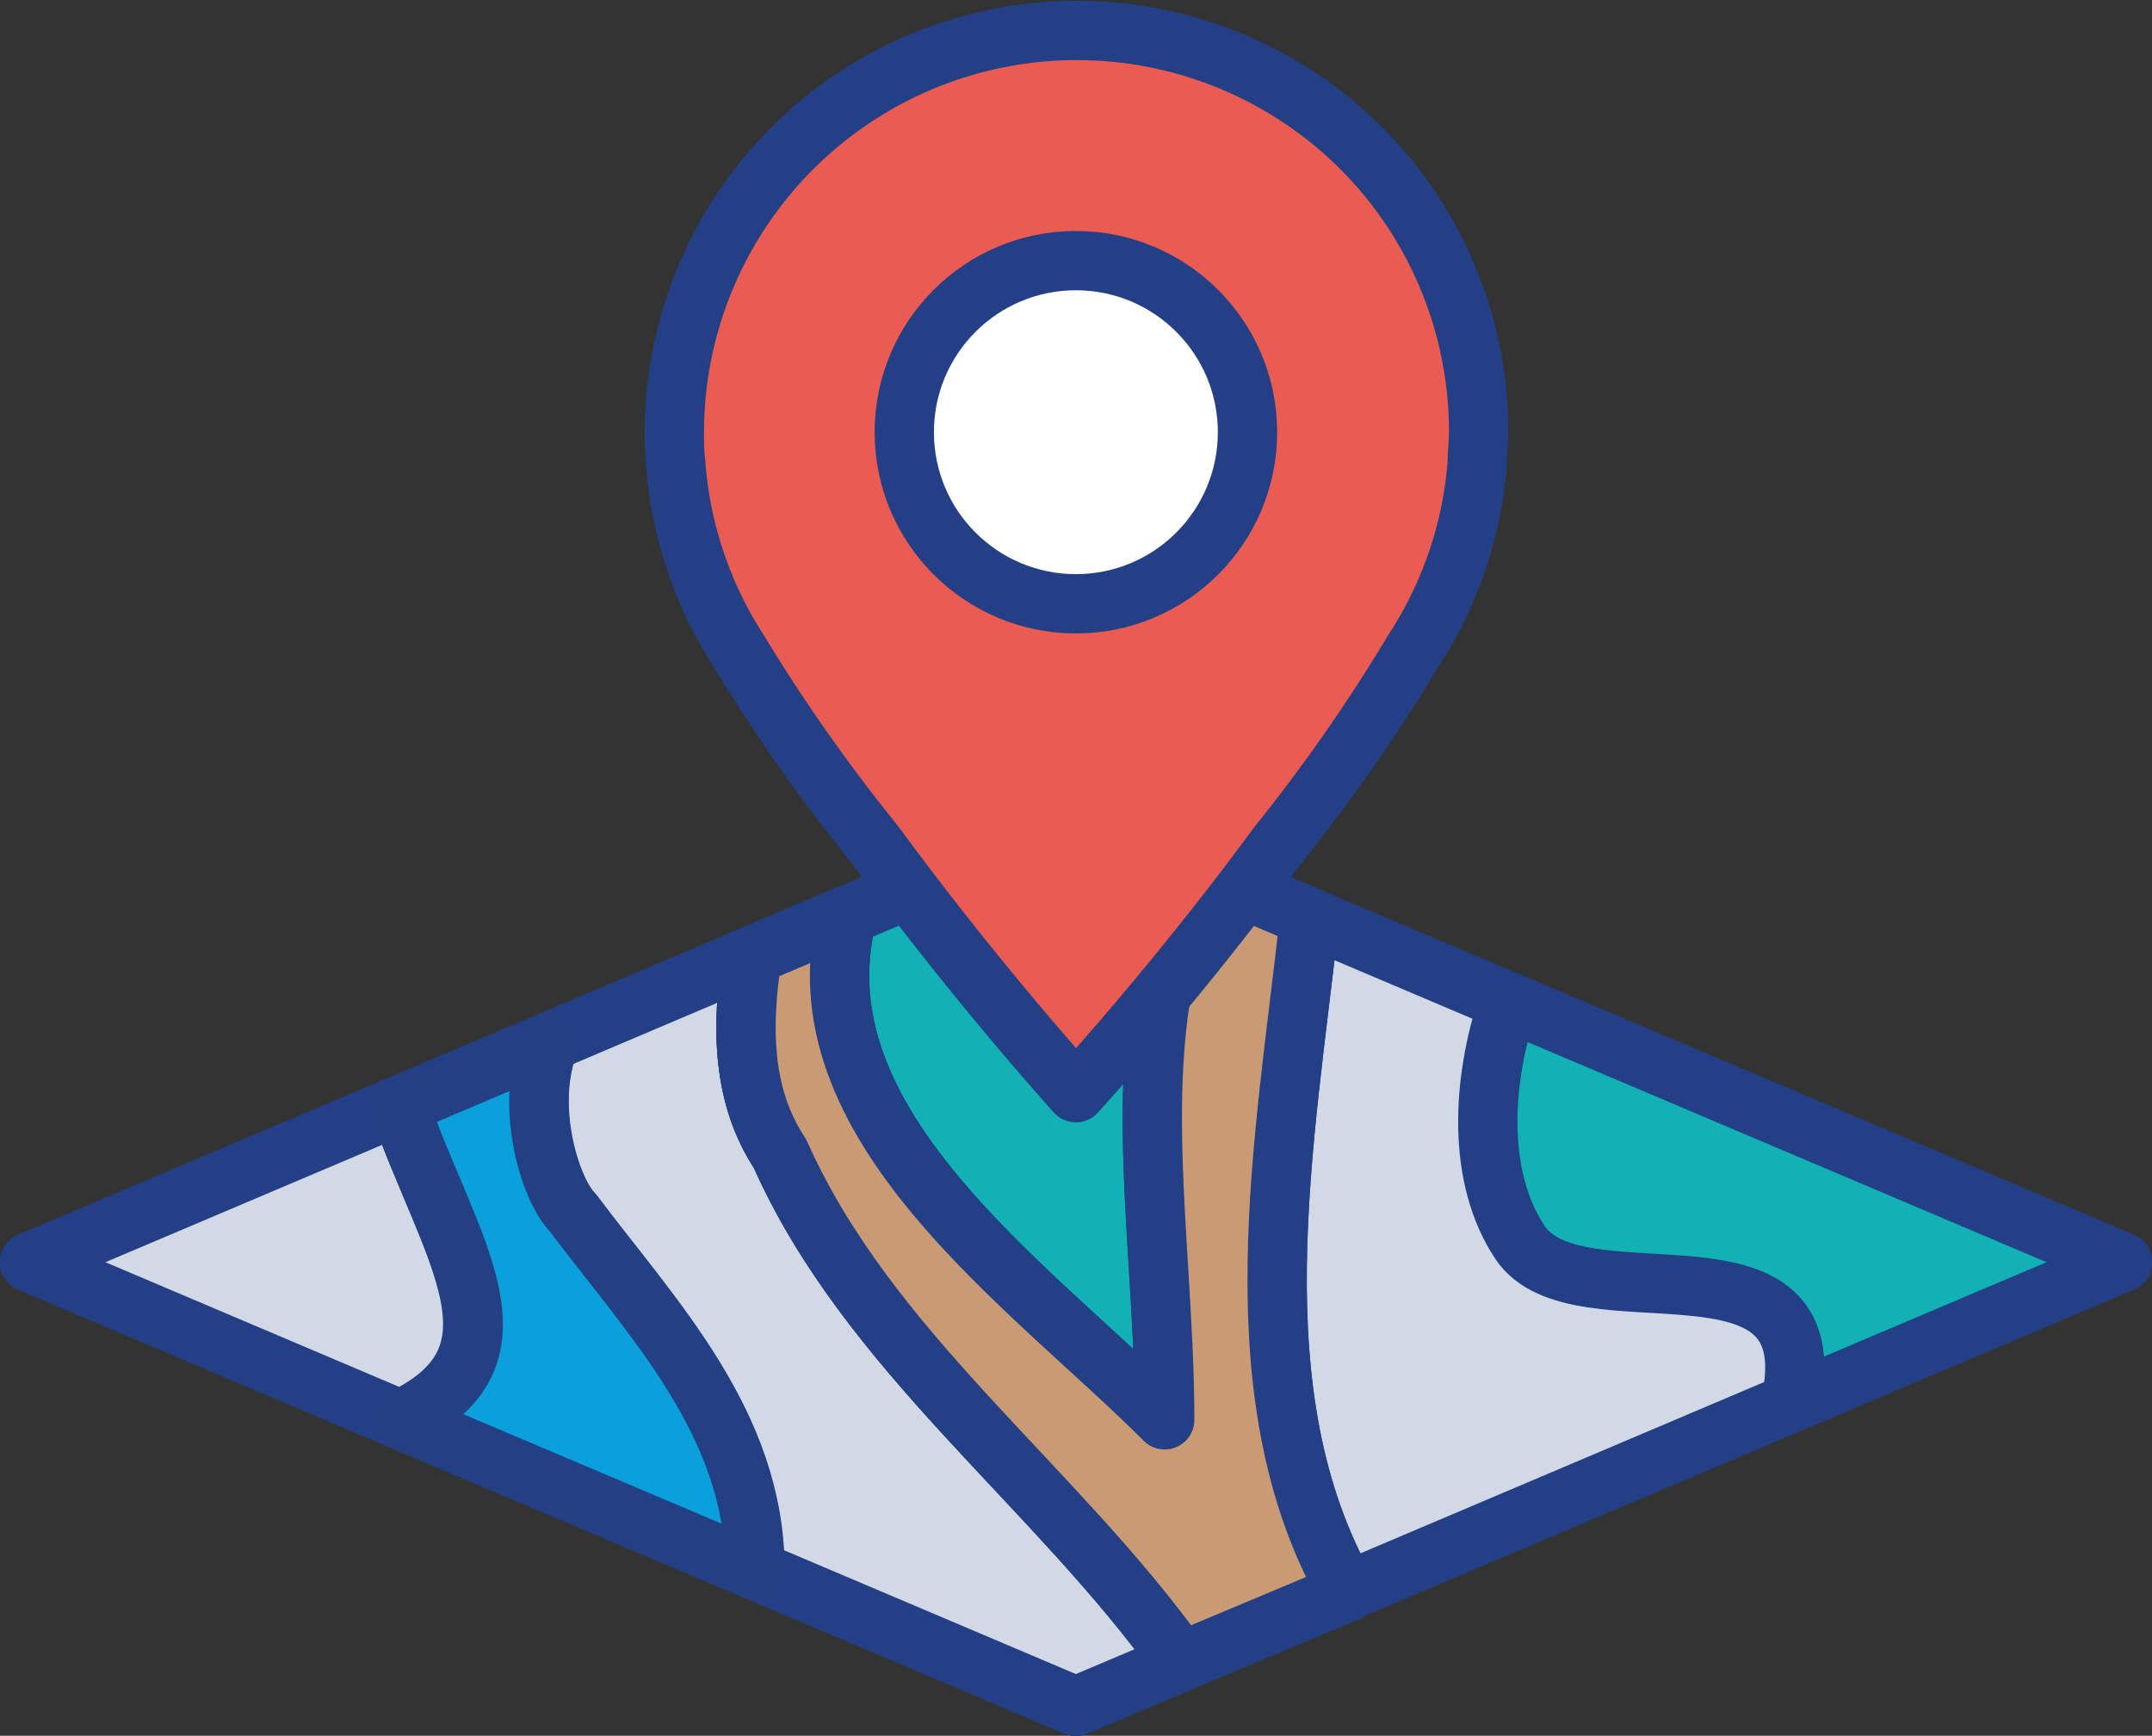
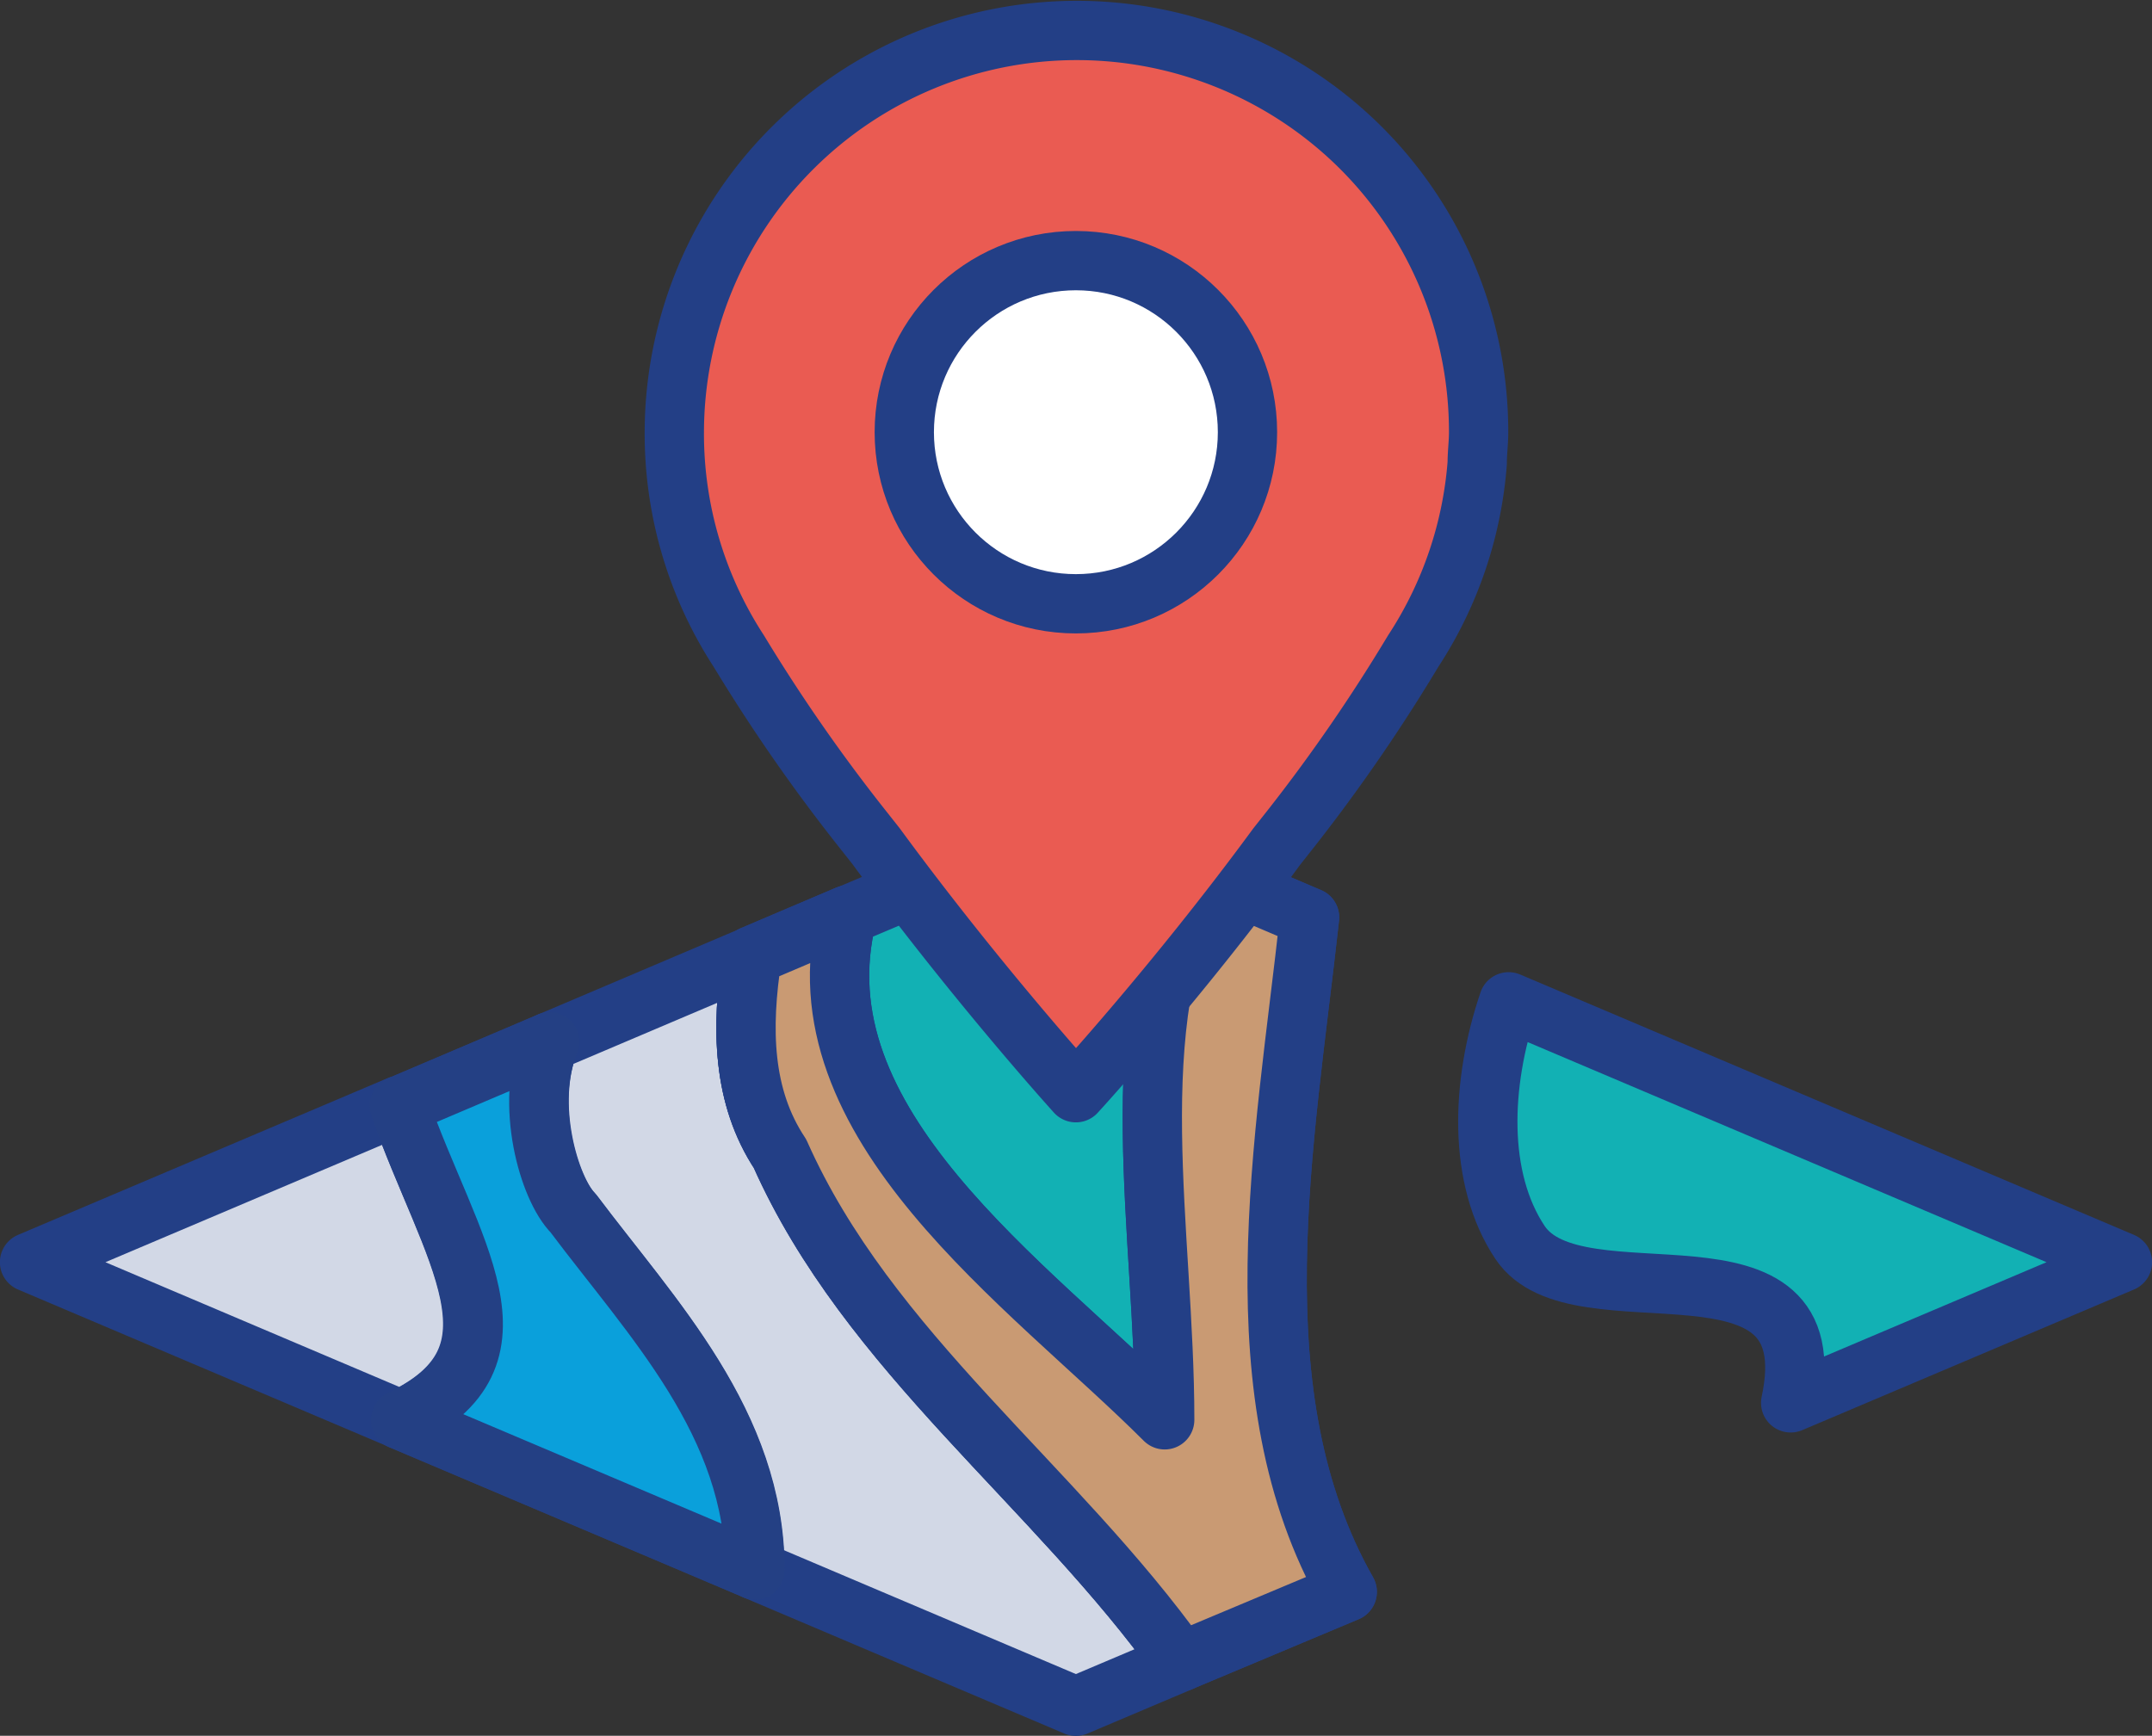
<svg xmlns="http://www.w3.org/2000/svg" id="Layer_1" data-name="Layer 1" viewBox="0 0 92.55 74.66">
  <rect x="0" y="0" width="92.55" height="74.66" fill="#333333" stroke="none" />
  <defs>
    <style>.cls-1{fill:#d2d8e6;}.cls-1,.cls-2,.cls-4,.cls-5,.cls-6{stroke:#233f86;stroke-linecap:round;}.cls-1,.cls-2,.cls-3,.cls-4,.cls-5,.cls-6{stroke-linejoin:round;stroke-width:2.55px;}.cls-2{fill:#12b1b4;}.cls-3{fill:#0aa0db;stroke:#244084;}.cls-4{fill:#c99a73;}.cls-5{fill:#ea5b52;}.cls-6{fill:#fff;}</style>
  </defs>
  <title>Tekengebied 1</title>
-   <polygon class="cls-1" points="91.28 54.29 46.27 73.39 1.27 54.29 46.27 35.2 91.28 54.29" />
  <path class="cls-1" d="M23.64,44.81l-6.47,2.75c2.2,6.26,5.87,10.77.06,13.51l15.24,6.46c0-6.3-4.43-10.83-7.82-15.35C23.59,51.12,22.54,47.48,23.64,44.81Z" />
  <path class="cls-1" d="M32.35,41.11l-8.71,3.7c-1.09,2.67,0,6.32,1,7.37,3.39,4.52,7.78,9,7.82,15.35l13.81,5.86,4.51-1.91c-5.43-7.61-13.45-13.32-17.24-21.85C31.93,47.19,31.86,44.25,32.35,41.11Z" />
  <path class="cls-1" d="M56.32,39.46l-4.7-2c-3.45,6.69-1.53,15.47-1.53,23.61-5.84-5.84-15.95-12.75-13.65-21.71l-4.09,1.74c-.49,3.14-.42,6.08,1.2,8.52,3.79,8.53,11.81,14.24,17.24,21.85l7.15-3C53.13,60,55.26,49.11,56.32,39.46Z" />
  <path class="cls-2" d="M50.09,61.08c0-8.14-1.92-16.92,1.53-23.61L46.28,35.2l-9.84,4.17C34.15,48.33,44.26,55.24,50.09,61.08Z" />
  <path class="cls-1" d="M17.16,47.55,1.27,54.29l15.95,6.77C23,58.32,19.36,53.81,17.16,47.55Z" />
  <path class="cls-3" d="M23.64,44.81l-6.47,2.75c2.2,6.26,5.87,10.77.06,13.51l15.24,6.46c0-6.3-4.43-10.83-7.82-15.35C23.59,51.12,22.54,47.48,23.64,44.81Z" />
  <path class="cls-4" d="M56.32,39.46l-4.7-2c-3.45,6.69-1.53,15.47-1.53,23.61-5.84-5.84-15.95-12.75-13.65-21.71l-4.09,1.74c-.49,3.14-.42,6.08,1.2,8.52,3.79,8.53,11.81,14.24,17.24,21.85l7.15-3C53.13,60,55.26,49.11,56.32,39.46Z" />
  <path class="cls-2" d="M64.88,43.09c-1.19,3.5-1.35,7.59.49,10.35,2.47,3.71,13.34-1,11.64,6.9l14.27-6.05Z" />
-   <path class="cls-5" d="M58.52,6.35A17.31,17.31,0,0,0,29,18.59h0c0,.45,0,.89.06,1.33A17.14,17.14,0,0,0,31.77,28,74.47,74.47,0,0,0,37,35.54l.68.86C42,42.29,46.27,47,46.27,47s4.31-4.69,8.64-10.59l.68-.86A74.47,74.47,0,0,0,60.78,28a17.14,17.14,0,0,0,2.75-8.08c0-.44.06-.88.06-1.33h0A17.26,17.26,0,0,0,58.52,6.35Z" />
+   <path class="cls-5" d="M58.52,6.35A17.31,17.31,0,0,0,29,18.59h0A17.14,17.14,0,0,0,31.77,28,74.47,74.47,0,0,0,37,35.54l.68.86C42,42.29,46.27,47,46.27,47s4.31-4.69,8.64-10.59l.68-.86A74.47,74.47,0,0,0,60.78,28a17.14,17.14,0,0,0,2.75-8.08c0-.44.06-.88.06-1.33h0A17.26,17.26,0,0,0,58.52,6.35Z" />
  <circle class="cls-6" cx="46.27" cy="18.59" r="7.38" />
</svg>